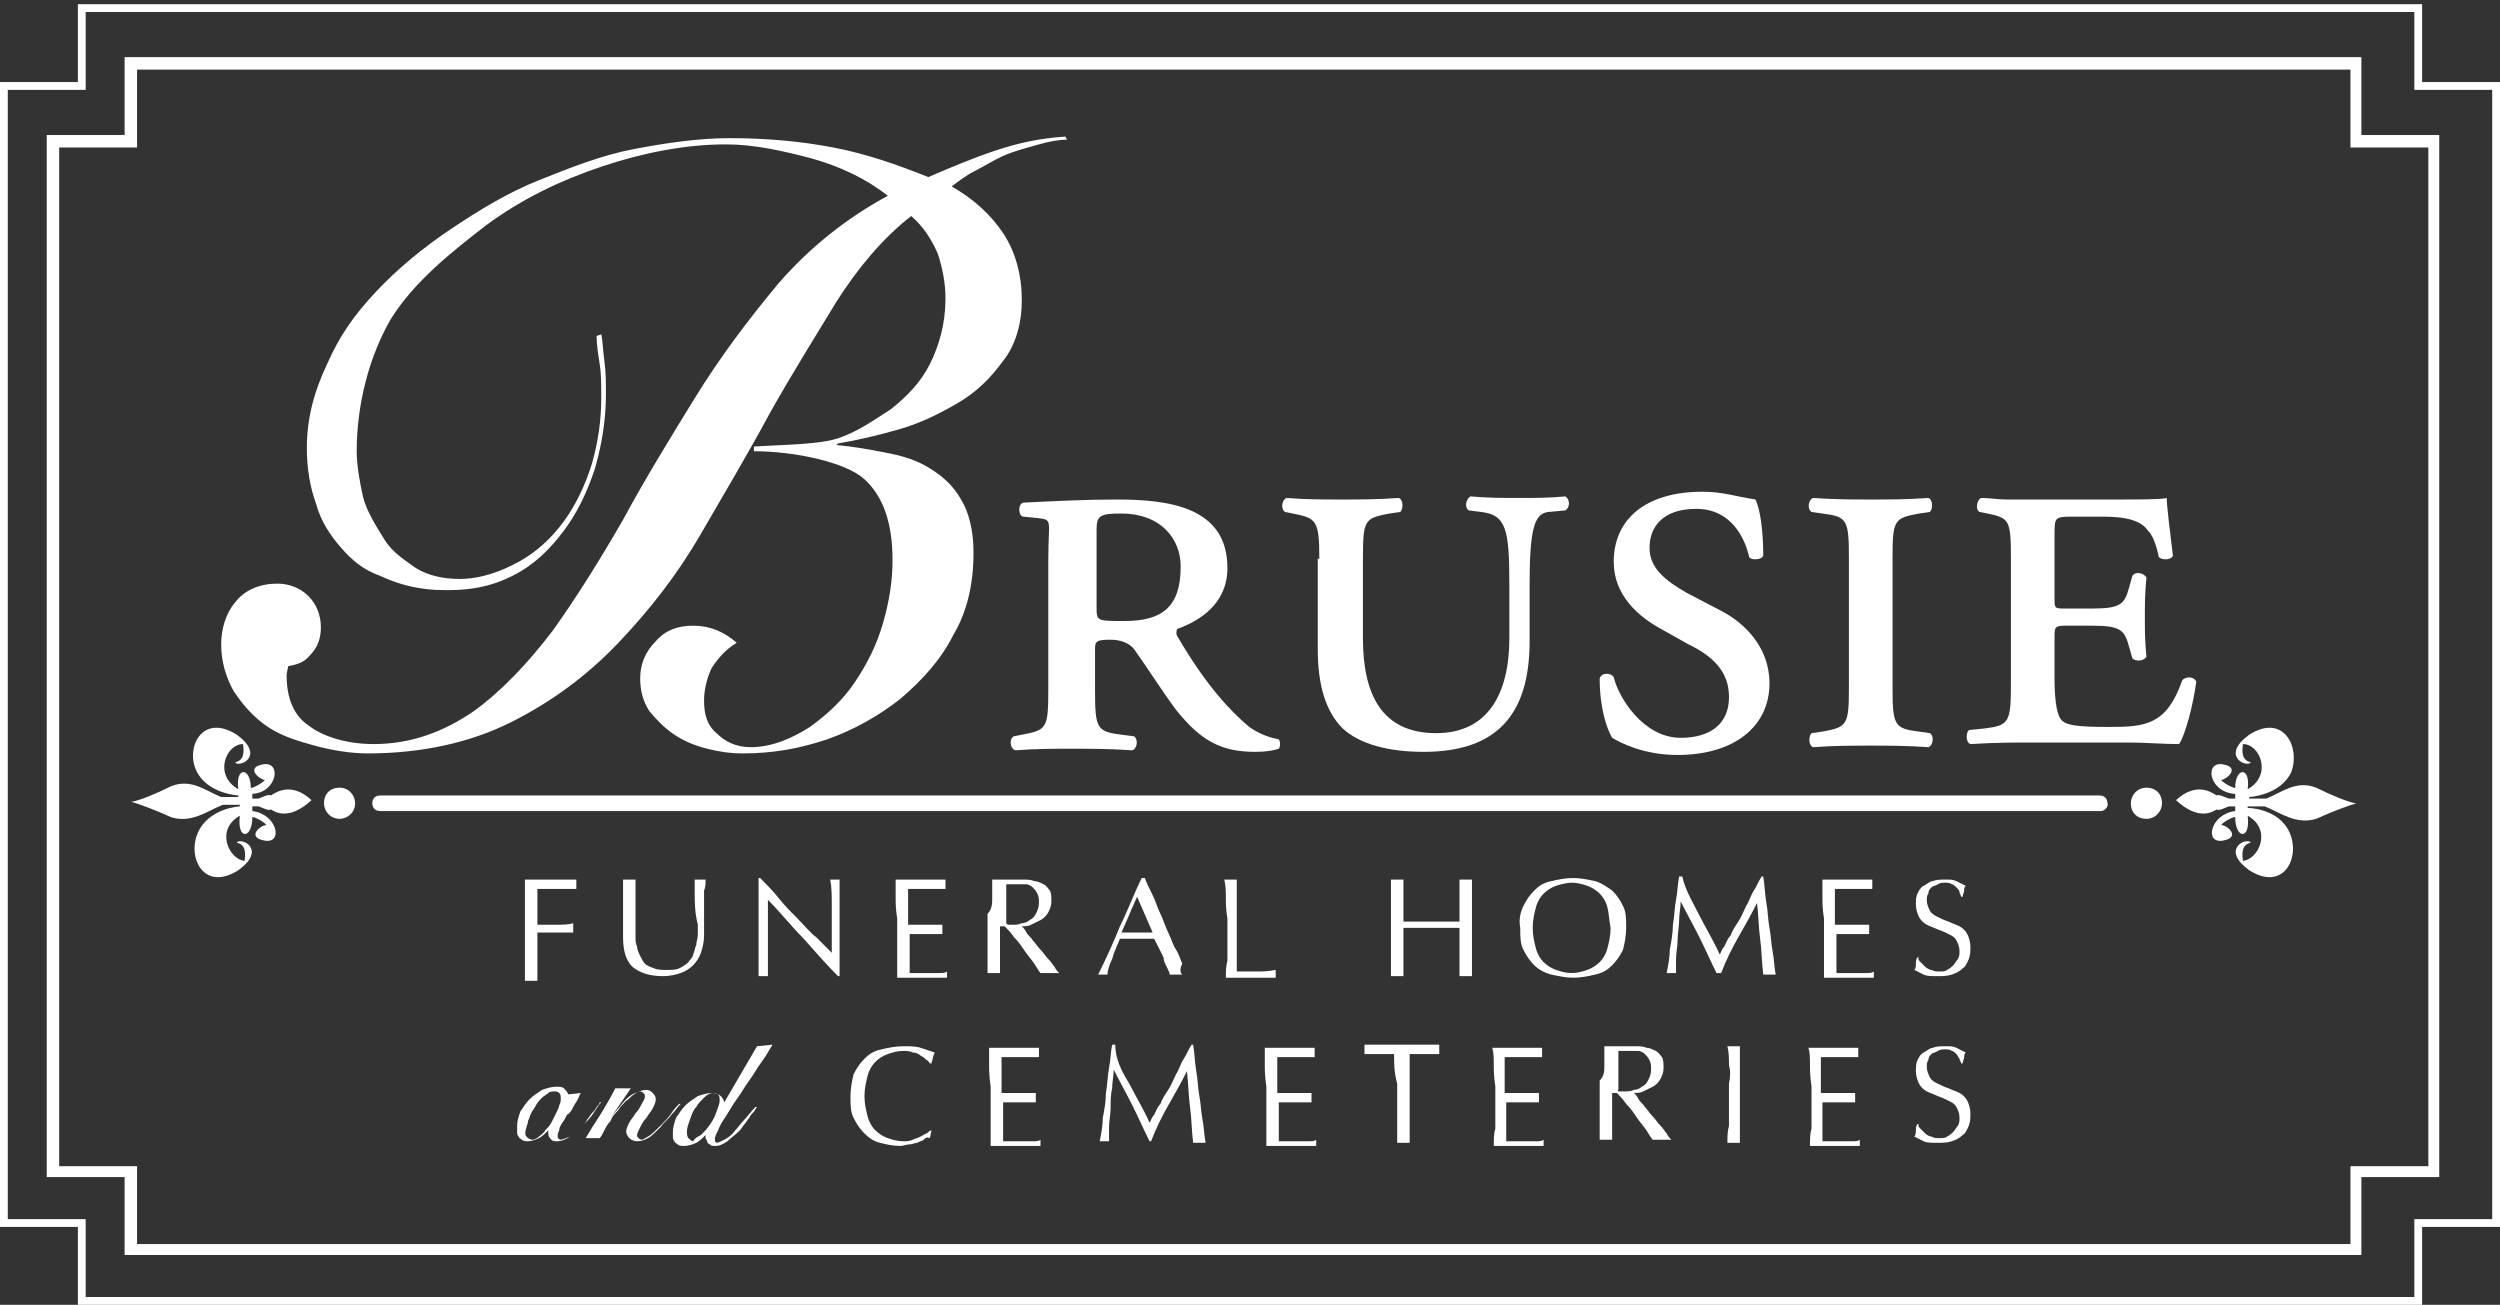
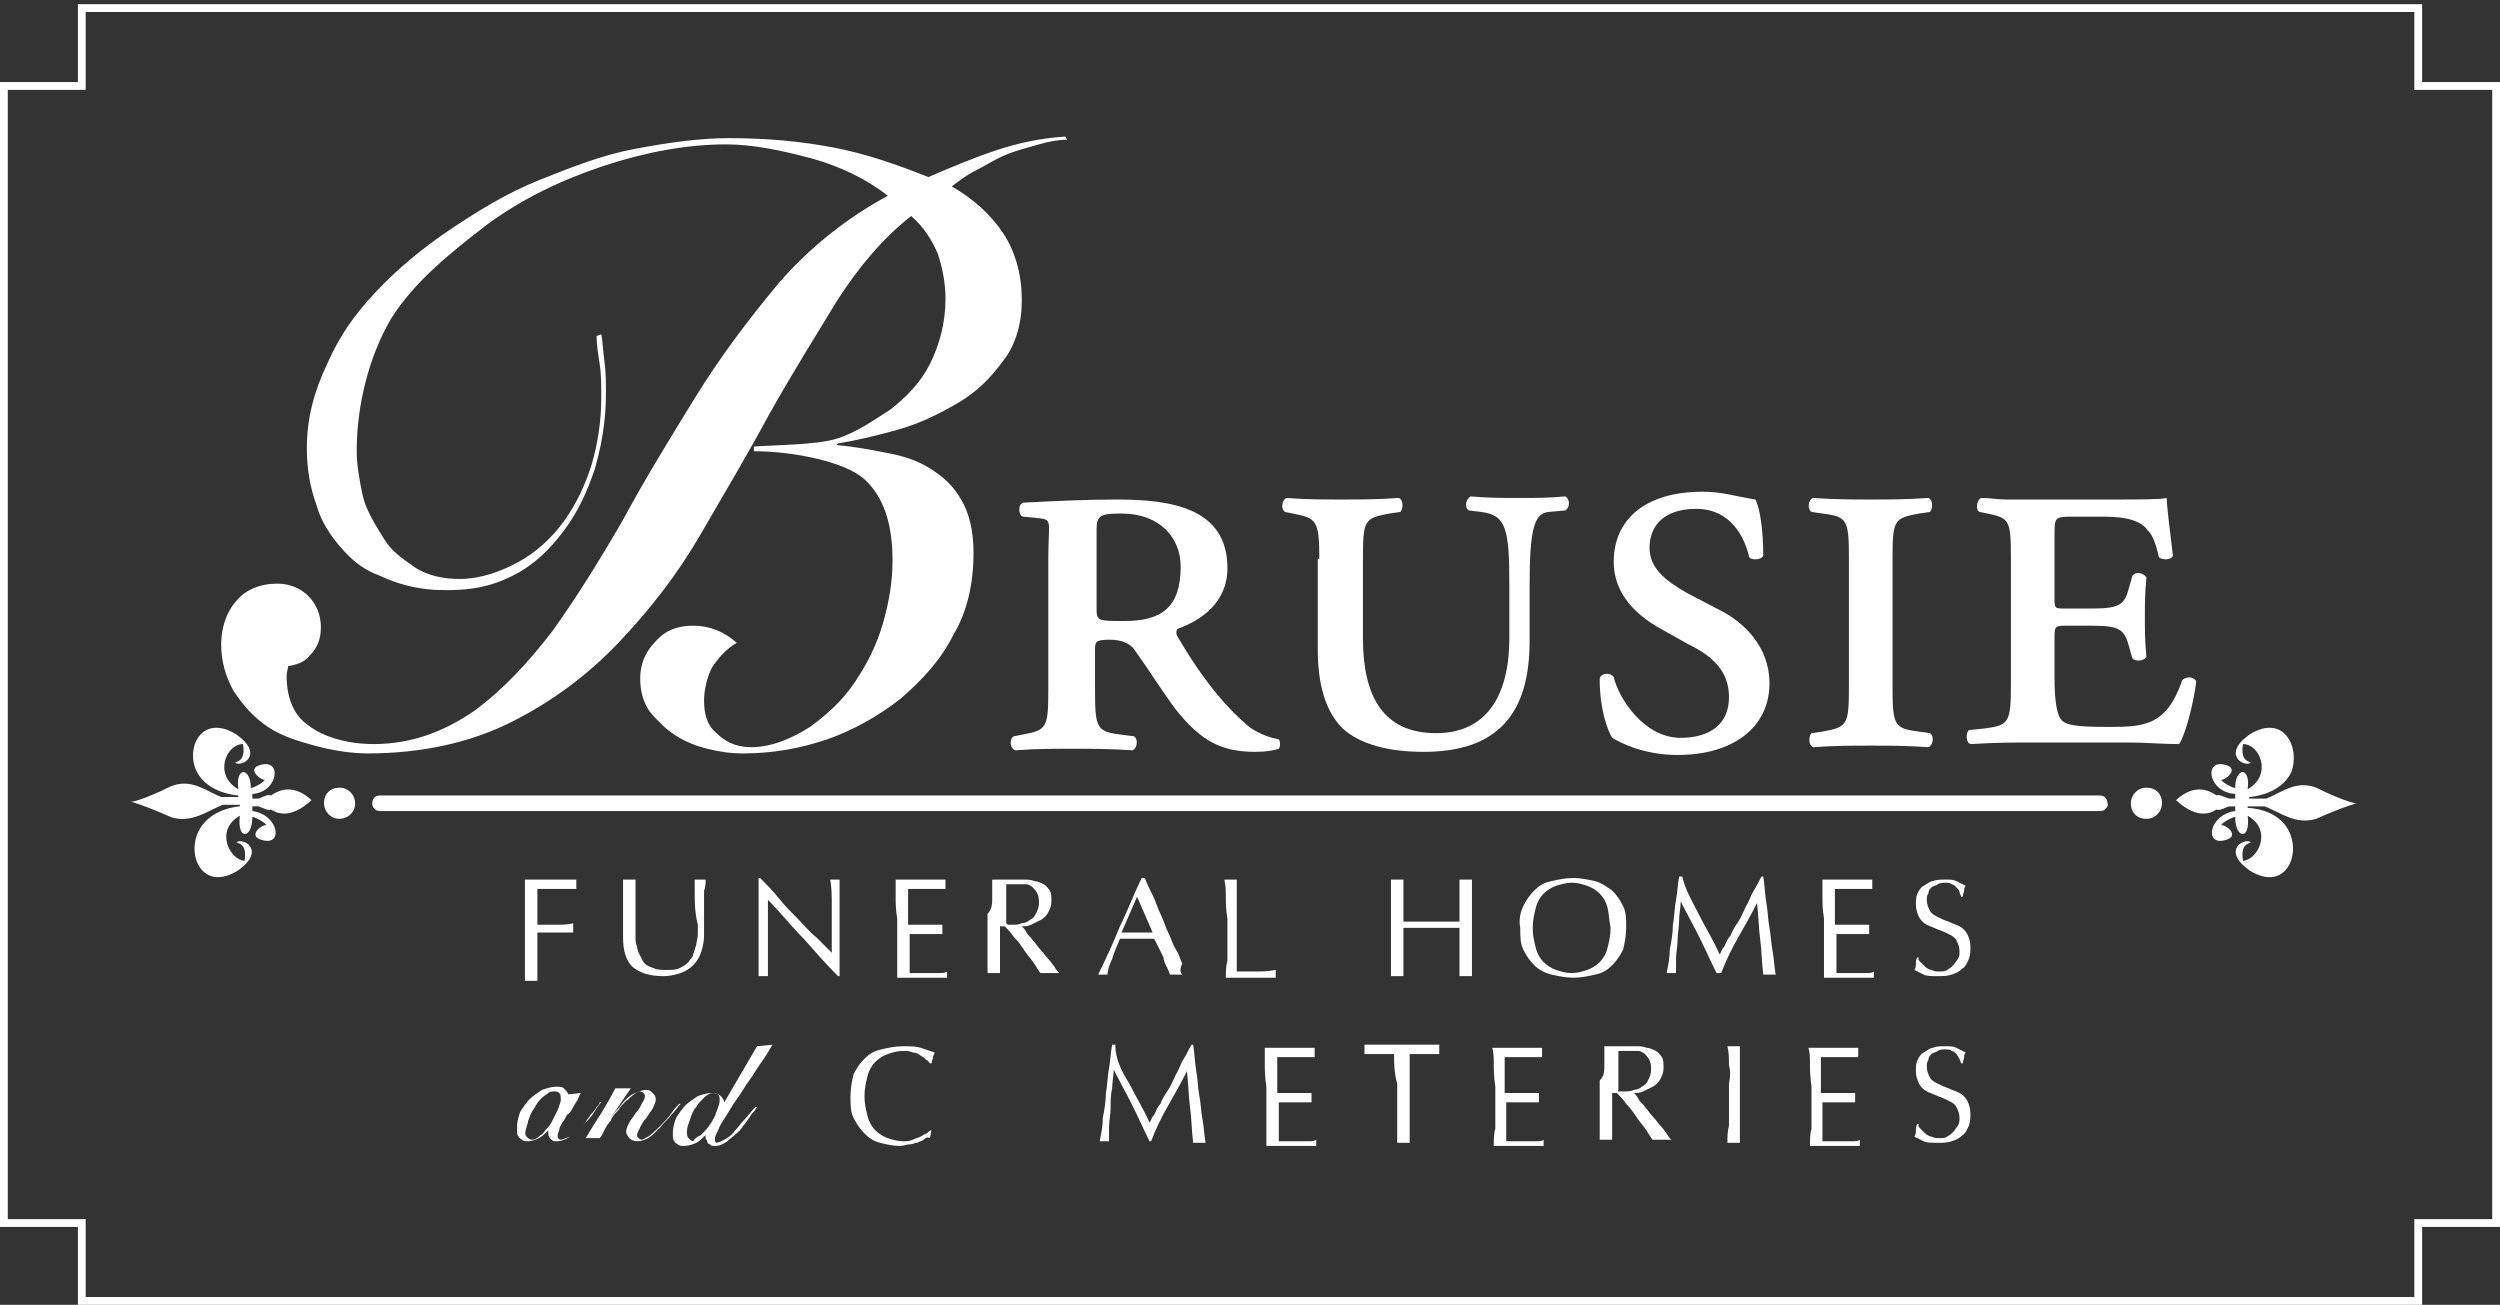
<svg xmlns="http://www.w3.org/2000/svg" width="228" height="119" viewBox="0 0 228 119" fill="none">
  <rect x="0" y="0" width="228" height="119" fill="#333333" stroke="none" />
-   <path d="M215.357 114.453H11.364V107.35H4.262V12.314H11.364V5.212H215.357V12.314H222.46V107.35H215.357V114.453ZM12.501 113.458H214.363V106.356H221.465V13.451H214.363V6.348H12.501V13.451H5.398V106.356H12.501V113.458Z" fill="white" />
  <path d="M220.897 118.999H7.103V111.896H0V7.485H7.103V0.382H220.897V7.485H228V111.896H220.897V118.999ZM7.813 118.288H220.187V111.186H227.29V8.195H220.187V1.092H7.813V8.195H0.71V111.186H7.813V118.288Z" fill="white" />
  <path d="M54.834 30.498C54.976 31.066 54.976 31.918 55.118 32.913C55.26 33.907 55.26 34.901 55.26 35.896C55.26 37.459 55.118 39.731 54.266 42.715C53.555 44.845 52.703 46.692 51.425 48.397C50.146 50.101 48.725 51.522 46.737 52.516C44.748 53.511 42.759 53.937 39.634 53.795C37.645 53.653 36.225 53.227 34.662 52.516C33.099 51.948 32.105 51.096 31.111 49.959C30.116 48.823 29.264 47.544 28.838 45.982C28.269 44.419 27.985 42.715 27.985 40.868C27.985 38.027 28.696 35.612 29.832 33.197C30.968 30.64 32.247 28.793 34.236 26.662C36.225 24.531 38.639 22.543 41.197 20.838C43.754 19.133 46.31 17.571 49.152 16.434C51.993 15.298 54.834 14.161 57.817 13.593C60.8 13.025 63.783 12.599 66.483 12.599C69.892 12.599 73.017 12.883 76 13.451C78.983 14.019 81.825 15.014 84.666 16.15C86.654 15.298 88.643 14.445 90.774 13.735C92.905 13.025 94.894 12.599 97.167 12.457L97.309 12.741C96.598 12.741 95.746 12.883 94.752 13.167C93.757 13.451 92.621 13.735 91.626 14.161C90.632 14.588 89.78 15.156 88.927 15.582C88.075 16.008 87.365 16.576 86.796 17.002C88.785 18.139 90.348 19.559 91.484 21.264C92.621 22.969 93.189 25.1 93.189 27.372C93.189 29.503 92.621 31.492 91.484 32.913C90.348 34.475 89.069 35.754 87.365 36.748C85.66 37.743 83.955 38.595 81.967 39.163C79.978 39.731 78.131 40.158 76.427 40.442L76.284 40.584C77.847 40.726 79.41 41.01 80.83 41.294C82.393 41.578 83.671 42.004 84.808 42.715C85.944 43.425 86.939 44.277 87.649 45.556C88.359 46.692 88.785 48.397 88.785 50.386C88.785 53.227 88.217 55.784 86.939 57.914C85.802 60.187 84.097 62.034 82.109 63.739C80.12 65.302 77.847 66.58 75.432 67.432C72.875 68.285 70.46 68.711 67.761 68.711C66.625 68.711 65.63 68.569 64.494 68.285C63.357 68.001 62.363 67.574 61.511 67.006C60.658 66.438 59.948 65.728 59.238 64.875C58.669 64.023 58.385 63.029 58.385 61.892C58.385 60.614 58.812 59.477 59.806 58.483C60.658 57.488 61.795 57.062 63.215 57.062C64.778 57.062 66.056 57.63 67.193 58.625C66.198 59.193 65.488 60.045 64.92 60.898C64.494 61.75 64.21 62.886 64.21 63.881C64.21 65.159 64.494 66.154 65.346 66.864C66.056 67.574 67.051 68.143 68.471 68.143C70.46 68.143 72.307 67.29 73.869 66.296C75.432 65.159 76.853 63.881 77.989 62.176C79.126 60.472 79.978 58.767 80.546 56.778C81.114 54.789 81.398 52.943 81.398 51.096C81.398 47.687 80.546 45.272 78.841 43.709C77.137 42.146 72.449 41.152 68.755 41.152V40.726C70.602 40.584 74.438 40.584 76.284 40.016C78.131 39.447 79.694 38.311 81.256 37.316C82.677 36.18 83.955 34.901 84.808 33.197C85.66 31.492 86.228 29.503 86.228 27.23C86.228 25.81 85.944 24.389 85.518 23.111C84.95 21.832 84.24 20.696 83.103 19.701C80.546 21.69 78.273 24.389 76.284 27.515C74.296 30.782 72.165 34.191 70.176 37.743C68.187 41.436 66.056 44.987 63.925 48.681C61.795 52.374 59.238 55.642 56.397 58.625C53.555 61.608 50.288 64.023 46.595 65.87C42.901 67.716 38.498 68.711 33.526 68.711C31.963 68.711 30.258 68.427 28.696 68.001C27.133 67.574 25.712 67.148 24.434 66.296C23.155 65.444 22.161 64.307 21.309 63.029C20.598 61.75 20.172 60.33 20.172 58.767C20.172 57.346 20.598 55.926 21.451 54.931C22.303 53.795 23.724 53.227 25.286 53.227C26.423 53.227 27.417 53.653 28.127 54.363C28.838 55.073 29.264 56.068 29.264 57.204C29.264 58.199 28.98 59.051 28.27 59.761C27.701 60.471 26.991 60.614 26.281 60.756C26.281 60.898 26.139 61.324 26.139 61.608C26.139 63.739 26.849 65.301 28.127 66.154C29.406 67.148 31.537 67.859 34.094 67.859C37.503 67.859 40.486 66.722 43.185 64.875C45.742 63.029 48.157 60.472 50.43 57.488C52.561 54.505 54.692 51.096 56.823 47.402C58.812 43.709 61.084 40.016 63.357 36.322C65.63 32.629 68.187 29.219 71.028 25.81C73.869 22.543 77.279 19.843 80.972 17.855C78.983 16.292 76.569 15.156 74.011 14.445C71.312 13.735 68.755 13.167 66.198 13.167C62.647 13.167 58.812 13.877 54.976 15.156C51.141 16.434 47.589 18.139 44.322 20.554C41.197 22.969 37.787 25.668 35.656 29.077C33.668 32.486 32.531 36.89 32.531 41.152C32.531 42.431 32.815 43.993 33.099 45.272C33.383 46.55 34.378 48.113 35.088 49.249C35.798 50.386 36.935 51.096 37.929 51.806C39.066 52.516 40.486 52.8 41.907 52.8C43.896 52.8 45.742 52.09 47.305 51.238C48.868 50.386 50.288 49.107 51.425 47.544C52.561 45.982 53.413 44.135 53.982 42.288C54.55 40.3 54.834 38.311 54.834 36.322C54.834 35.044 54.834 34.049 54.692 33.197C54.55 32.344 54.408 31.35 54.408 30.64L54.834 30.498Z" fill="white" />
  <path d="M95.605 50.975C95.605 47.565 96.031 47.403 94.752 47.26L93.332 47.118C92.906 47.118 92.763 45.982 93.332 45.84C96.173 45.698 99.014 45.556 101.855 45.556C106.685 45.556 111.941 46.266 111.941 51.806C111.941 55.074 109.384 56.636 107.395 57.346C107.253 57.489 107.253 57.915 107.395 58.057C109.952 62.46 112.225 64.875 113.93 66.296C114.924 67.006 115.919 67.29 116.629 67.432C116.771 67.575 116.771 68.143 116.629 68.285C116.203 68.427 115.492 68.569 114.498 68.569C111.373 68.569 109.526 67.574 107.253 64.733C105.975 63.029 104.554 60.756 103.418 59.193C102.991 58.625 102.139 58.341 101.287 58.341C100.008 58.341 99.866 58.483 99.866 59.193V62.887C99.866 66.438 100.008 66.722 102.281 67.006L103.418 67.148C103.844 67.432 103.702 68.285 103.276 68.427C101.145 68.285 99.44 68.285 97.735 68.285C96.031 68.285 94.468 68.285 92.621 68.427C92.053 68.285 92.053 67.29 92.479 67.148L93.19 67.006C95.463 66.58 95.605 66.438 95.605 62.887V51.664V50.975ZM100.008 55.358C100.008 56.636 100.008 56.636 102.565 56.636C105.975 56.636 107.679 55.358 107.679 51.664C107.679 49.107 105.833 46.834 102.281 46.834C100.434 46.834 100.008 46.976 100.008 48.255V55.358Z" fill="white" />
  <path d="M120.322 50.954C120.322 47.403 120.038 47.26 117.907 46.834L117.197 46.692C116.771 46.408 116.913 45.556 117.339 45.414C119.044 45.556 120.748 45.556 122.311 45.556C124.016 45.556 125.578 45.556 127.567 45.414C127.993 45.556 127.993 46.408 127.709 46.692L126.715 46.834C124.442 47.26 124.3 47.403 124.3 50.954V58.199C124.3 63.313 126.005 66.864 130.977 66.864C135.664 66.864 137.653 63.313 137.653 58.199V53.369C137.653 48.255 137.369 46.976 135.096 46.692L133.96 46.55C133.534 46.266 133.676 45.556 134.102 45.272C135.806 45.414 136.943 45.414 138.505 45.414C140.068 45.414 141.205 45.414 142.767 45.272C143.193 45.556 143.193 46.266 142.767 46.55L141.205 46.692C139.926 46.834 139.5 48.255 139.5 53.369V58.483C139.5 65.159 136.517 68.569 129.84 68.569C126.573 68.569 124.016 67.859 122.453 66.438C120.891 64.875 120.18 62.46 120.18 59.193V50.954H120.322Z" fill="white" />
  <path d="M151.717 57.489C149.302 56.21 147.171 54.221 147.171 51.238C147.171 47.403 150.012 44.846 155.268 44.846C157.115 44.846 158.251 45.272 160.098 45.556C160.524 46.408 160.808 48.397 160.808 50.67C160.666 51.096 159.672 51.096 159.53 50.812C159.104 48.965 157.825 46.408 154.7 46.408C151.575 46.408 150.438 48.113 150.438 49.959C150.438 51.806 151.859 52.943 153.848 54.079L157.115 55.784C158.962 56.778 161.376 58.909 161.376 62.318C161.376 66.296 158.109 68.853 152.995 68.853C149.87 68.853 147.739 67.716 147.029 67.29C146.603 66.58 145.892 64.733 145.892 61.892C146.034 61.324 146.887 61.324 147.171 61.75C147.597 63.597 149.87 67.29 153.279 67.29C155.978 67.29 157.683 66.012 157.683 63.597C157.683 61.892 156.973 60.188 153.99 58.767L151.717 57.489Z" fill="white" />
  <path d="M168.621 50.954C168.621 47.403 168.479 47.118 166.206 46.834L165.212 46.692C164.786 46.408 164.928 45.556 165.354 45.414C167.343 45.556 169.048 45.556 170.61 45.556C172.315 45.556 173.877 45.556 175.866 45.414C176.292 45.556 176.292 46.408 176.008 46.692L175.014 46.834C172.741 47.26 172.599 47.403 172.599 50.954V62.602C172.599 66.154 172.741 66.438 175.014 66.722L176.008 66.864C176.434 67.148 176.292 68.001 175.866 68.143C173.877 68.001 172.173 68.001 170.61 68.001C168.905 68.001 167.343 68.001 165.354 68.143C164.928 68.001 164.928 67.148 165.212 66.864L166.206 66.722C168.479 66.296 168.621 66.154 168.621 62.602V50.954Z" fill="white" />
  <path d="M183.395 50.954C183.395 47.403 183.253 47.26 181.264 46.834L180.554 46.692C180.128 46.55 180.27 45.556 180.696 45.414C181.406 45.414 182.259 45.556 182.969 45.556C183.821 45.556 184.674 45.556 185.384 45.556H192.771C195.044 45.556 197.175 45.556 197.601 45.414C197.601 45.982 197.885 48.397 198.169 50.67C198.027 51.096 197.175 51.096 196.891 50.812C196.606 49.533 196.322 48.823 195.896 48.397C195.044 47.118 192.771 47.118 191.492 47.118H189.219C187.373 47.118 187.373 47.118 187.373 48.823V54.505C187.373 55.5 187.373 55.5 188.367 55.5H190.782C193.481 55.5 193.765 55.074 194.191 53.511L194.476 52.517C194.76 52.09 195.47 52.232 195.754 52.658C195.612 54.221 195.612 55.074 195.612 56.21C195.612 57.489 195.612 58.483 195.754 59.903C195.47 60.33 194.76 60.33 194.476 60.045L194.191 59.051C193.765 57.489 193.481 57.062 190.782 57.062H188.367C187.373 57.062 187.373 57.204 187.373 58.199V61.892C187.373 63.455 187.515 65.017 187.941 65.586C188.367 66.154 189.362 66.296 192.345 66.296C195.612 66.296 197.601 66.154 199.021 62.034C199.448 61.608 200.158 61.75 200.3 62.176C200.016 64.307 199.305 67.006 198.737 67.859C197.175 67.859 195.612 67.716 194.191 67.716C192.771 67.716 191.35 67.716 189.93 67.716H185.384C183.679 67.716 182.117 67.716 179.702 67.859C179.276 67.716 179.276 66.864 179.56 66.58L180.98 66.438C183.253 66.154 183.395 65.87 183.395 62.318V50.954Z" fill="white" />
  <path d="M197.174 73.257C197.174 73.967 196.605 74.677 195.753 74.677C194.901 74.677 194.332 74.109 194.332 73.257C194.332 72.546 194.901 71.836 195.753 71.836C196.605 71.836 197.174 72.404 197.174 73.257Z" fill="white" />
  <path d="M205.129 67.006C202.572 68.853 204.703 69.989 205.271 69.563C205.271 69.421 204.277 69.563 204.561 67.858C206.124 67.858 207.26 70.7 204.987 71.978C205.271 69.847 203.851 69.989 203.851 71.836C203.851 71.978 202.714 71.41 202.572 71.126C202.998 71.126 204.419 69.989 202.714 69.705C201.01 69.421 201.436 72.262 203.851 72.404C203.851 72.546 203.851 72.688 203.851 72.83C203.709 72.83 203.425 72.83 203.283 72.83C202.856 72.688 202.288 72.404 202.146 72.546C201.72 72.262 200.299 71.268 198.453 72.972C200.441 74.819 201.72 74.109 202.146 73.825C202.43 73.967 202.856 73.683 203.283 73.541C203.425 73.541 203.709 73.541 203.851 73.541C203.851 73.683 203.851 73.825 203.851 73.967C201.578 74.251 201.01 76.95 202.714 76.666C204.419 76.382 203.14 75.245 202.572 75.245C202.714 74.961 203.851 74.393 203.851 74.535C203.851 76.524 205.271 76.666 204.987 74.393C207.26 75.671 205.982 78.371 204.561 78.513C204.277 76.808 205.271 76.95 205.271 76.808C204.703 76.382 202.572 77.518 205.129 79.365C208.254 81.354 209.817 78.228 208.823 75.956C207.828 73.683 204.987 73.683 204.987 73.683V73.541C205.555 73.541 205.982 73.541 206.55 73.541C207.97 74.109 209.391 75.245 211.238 74.677C212.8 73.967 214.363 73.399 214.931 73.257H215.073C214.931 73.257 214.931 73.257 214.789 73.257C214.079 73.115 212.658 72.546 211.238 71.836C209.391 71.126 208.112 72.262 206.692 72.83C206.124 72.83 205.555 72.83 205.129 72.83C205.129 72.688 205.129 72.688 205.129 72.688C205.129 72.688 207.97 72.546 208.965 70.415C209.817 68.142 208.254 65.017 205.129 67.006Z" fill="white" />
  <path d="M191.634 73.967H34.662C34.236 73.967 33.952 73.683 33.952 73.257C33.952 72.831 34.236 72.546 34.662 72.546H191.492C191.918 72.546 192.202 72.831 192.202 73.257C192.344 73.541 191.918 73.967 191.634 73.967Z" fill="white" />
  <path d="M29.547 73.257C29.547 73.967 30.116 74.677 30.968 74.677C31.678 74.677 32.389 74.109 32.389 73.257C32.389 72.546 31.82 71.836 30.968 71.836C30.116 71.836 29.547 72.404 29.547 73.257Z" fill="white" />
  <path d="M21.592 67.006C24.149 68.853 22.018 69.989 21.45 69.563C21.45 69.421 22.445 69.563 22.16 67.858C20.598 67.858 19.461 70.699 21.734 71.978C21.45 69.847 22.871 69.989 22.871 71.836C22.871 71.978 24.007 71.41 24.149 71.126C23.723 71.126 22.302 69.989 24.007 69.705C25.712 69.421 25.286 72.262 23.013 72.404C23.013 72.546 23.013 72.688 23.013 72.83C23.155 72.83 23.439 72.83 23.581 72.83C24.007 72.688 24.433 72.404 24.718 72.546C25.144 72.262 26.564 71.268 28.411 72.972C26.422 74.819 25.144 74.109 24.718 73.825C24.433 73.967 24.007 73.683 23.581 73.54C23.439 73.54 23.155 73.54 23.013 73.54C23.013 73.683 23.013 73.825 23.013 73.967C25.286 74.251 25.854 76.95 24.149 76.666C22.445 76.382 23.723 75.245 24.291 75.245C24.149 74.961 23.013 74.393 23.013 74.535C23.013 76.524 21.592 76.666 21.876 74.393C19.604 75.671 20.882 78.37 22.302 78.513C22.587 76.808 21.592 76.95 21.592 76.808C22.16 76.382 24.291 77.518 21.734 79.365C18.609 81.354 17.046 78.228 18.041 75.956C19.035 73.683 21.876 73.54 21.876 73.54V73.398C21.308 73.398 20.882 73.398 20.314 73.398C18.893 73.967 17.473 75.103 15.626 74.535C14.063 73.825 12.501 73.256 11.932 73.114H11.79C11.932 73.114 11.932 73.114 12.075 73.114C12.785 72.972 14.205 72.404 15.626 71.694C17.473 70.984 18.751 72.12 20.172 72.688C20.74 72.688 21.308 72.688 21.734 72.688C21.734 72.546 21.734 72.546 21.734 72.546C21.734 72.546 18.893 72.404 17.899 70.273C16.904 68.142 18.467 65.017 21.592 67.006Z" fill="white" />
  <path d="M47.873 81.922C47.873 81.354 47.873 80.786 47.873 80.217C48.299 80.217 48.583 80.217 49.01 80.217C49.436 80.217 49.72 80.217 50.146 80.217C50.572 80.217 50.856 80.217 51.282 80.217C51.709 80.217 52.135 80.217 52.561 80.217C52.561 80.359 52.561 80.501 52.561 80.644C52.561 80.786 52.561 80.928 52.561 81.07C52.277 81.07 51.993 81.07 51.709 81.07C51.425 81.07 50.998 81.07 50.714 81.07C50.43 81.07 50.004 81.07 49.72 81.07C49.436 81.07 49.152 81.07 49.01 81.07C49.01 81.354 49.01 81.638 49.01 81.922C49.01 82.206 49.01 82.49 49.01 82.774C49.01 83.058 49.01 83.343 49.01 83.627C49.01 83.911 49.01 84.195 49.01 84.337C49.578 84.337 50.146 84.337 50.714 84.337C51.282 84.337 51.851 84.337 52.277 84.195C52.277 84.337 52.277 84.479 52.277 84.621C52.277 84.763 52.277 84.905 52.277 85.047C52.135 85.047 51.851 85.047 51.567 85.047C51.282 85.047 50.998 85.047 50.714 85.047C50.43 85.047 50.146 85.047 49.862 85.047C49.578 85.047 49.294 85.047 49.01 85.047V86.184C49.01 86.752 49.01 87.32 49.01 87.888C49.01 88.457 49.01 89.025 49.01 89.451C48.867 89.451 48.583 89.451 48.441 89.451C48.157 89.451 48.015 89.451 47.873 89.451C47.873 88.883 47.873 88.457 47.873 87.888C47.873 87.32 47.873 86.752 47.873 86.184V84.053C47.873 82.916 47.873 82.348 47.873 81.922Z" fill="white" />
  <path d="M63.357 81.496C63.357 80.786 63.357 80.359 63.357 80.217C63.499 80.217 63.499 80.217 63.641 80.217C63.783 80.217 63.783 80.217 63.925 80.217C64.067 80.217 64.21 80.217 64.352 80.217C64.352 80.501 64.352 80.928 64.21 81.212C64.21 81.638 64.21 82.064 64.21 82.49C64.21 82.916 64.21 83.485 64.21 83.911C64.21 84.337 64.21 84.905 64.21 85.331C64.21 85.9 64.067 86.468 63.925 86.894C63.783 87.32 63.499 87.746 63.215 88.031C62.931 88.315 62.505 88.599 62.079 88.741C61.653 88.883 61.084 89.025 60.516 89.025C59.238 89.025 58.385 88.741 57.675 88.172C57.107 87.604 56.823 86.752 56.823 85.473C56.823 85.047 56.823 84.763 56.823 84.479C56.823 84.195 56.823 83.911 56.823 83.485C56.823 82.774 56.823 82.206 56.823 81.638C56.823 81.07 56.823 80.644 56.823 80.217C56.965 80.217 57.107 80.217 57.107 80.217C57.249 80.217 57.391 80.217 57.391 80.217C57.533 80.217 57.533 80.217 57.675 80.217C57.817 80.217 57.817 80.217 57.959 80.217C57.959 80.359 57.959 80.644 57.959 80.928C57.959 81.212 57.959 81.638 57.959 81.922C57.959 82.348 57.959 82.774 57.959 83.201C57.959 83.627 57.959 84.053 57.959 84.621C57.959 84.905 57.959 85.189 57.959 85.473C57.959 85.757 57.959 86.042 58.101 86.326C58.101 86.61 58.243 86.894 58.385 87.178C58.527 87.462 58.669 87.746 58.812 87.888C58.954 88.03 59.238 88.172 59.664 88.314C59.948 88.457 60.374 88.457 60.8 88.457C61.227 88.457 61.653 88.457 61.937 88.314C62.221 88.172 62.505 88.03 62.789 87.746C62.931 87.462 63.215 87.32 63.215 87.036C63.357 86.752 63.357 86.468 63.499 86.184C63.499 85.9 63.641 85.615 63.641 85.189C63.641 84.905 63.641 84.621 63.641 84.337C63.357 83.201 63.357 82.206 63.357 81.496Z" fill="white" />
  <path d="M73.301 85.615C72.165 84.479 71.17 83.201 70.034 82.064C70.034 82.348 70.034 82.632 70.034 83.058C70.034 83.485 70.034 84.053 70.034 84.621C70.034 84.763 70.034 85.047 70.034 85.331C70.034 85.615 70.034 85.9 70.034 86.184C70.034 86.468 70.034 86.752 70.034 87.036C70.034 87.32 70.034 87.604 70.034 87.888C70.034 88.172 70.034 88.315 70.034 88.599C70.034 88.741 70.034 88.883 70.034 89.025C69.892 89.025 69.75 89.025 69.608 89.025C69.466 89.025 69.324 89.025 69.182 89.025C69.182 88.883 69.182 88.741 69.182 88.599C69.182 88.315 69.182 88.03 69.182 87.746C69.182 87.462 69.182 87.036 69.182 86.752C69.182 86.326 69.182 86.042 69.182 85.615C69.182 85.189 69.182 84.905 69.182 84.479C69.182 84.195 69.182 83.769 69.182 83.485C69.182 82.632 69.182 81.922 69.182 81.354C69.182 80.786 69.182 80.359 69.182 80.075H69.324C69.892 80.644 70.46 81.212 71.028 81.922C71.597 82.632 72.165 83.201 72.733 83.769C73.301 84.337 73.87 85.047 74.438 85.473C75.006 86.042 75.432 86.468 75.858 86.894V85.189C75.858 84.337 75.858 83.485 75.858 82.632C75.858 81.78 75.858 80.928 75.716 80.217C75.858 80.217 76 80.217 76.142 80.217C76.284 80.217 76.427 80.217 76.569 80.217C76.569 80.359 76.569 80.644 76.569 81.07C76.569 81.496 76.569 81.78 76.569 82.206C76.569 82.632 76.569 83.058 76.569 83.485C76.569 83.911 76.569 84.195 76.569 84.479C76.569 84.621 76.569 84.905 76.569 85.189C76.569 85.473 76.569 85.757 76.569 86.042C76.569 86.326 76.569 86.61 76.569 87.036C76.569 87.32 76.569 87.604 76.569 87.888C76.569 88.172 76.569 88.457 76.569 88.599C76.569 88.741 76.569 88.883 76.569 89.025H76.427C75.432 88.03 74.296 86.752 73.301 85.615Z" fill="white" />
  <path d="M81.683 81.78C81.683 81.212 81.683 80.644 81.683 80.217C82.109 80.217 82.393 80.217 82.819 80.217C83.245 80.217 83.529 80.217 83.955 80.217C84.382 80.217 84.666 80.217 85.092 80.217C85.518 80.217 85.802 80.217 86.228 80.217C86.228 80.359 86.228 80.501 86.228 80.644C86.228 80.786 86.228 80.928 86.228 81.07C85.944 81.07 85.66 81.07 85.518 81.07C85.234 81.07 85.092 81.07 84.808 81.07C84.524 81.07 84.24 81.07 83.955 81.07C83.671 81.07 83.245 81.07 82.819 81.07C82.819 81.354 82.819 81.638 82.819 81.78C82.819 82.064 82.819 82.348 82.819 82.632C82.819 82.916 82.819 83.343 82.819 83.627C82.819 83.911 82.819 84.195 82.819 84.337C83.245 84.337 83.529 84.337 83.813 84.337C84.097 84.337 84.382 84.337 84.666 84.337C84.95 84.337 85.092 84.337 85.376 84.337C85.518 84.337 85.802 84.337 85.944 84.337C85.944 84.479 85.944 84.621 85.944 84.763C85.944 84.905 85.944 85.047 85.944 85.189C85.66 85.189 85.518 85.189 85.234 85.189C84.95 85.189 84.666 85.189 84.382 85.189C84.097 85.189 83.813 85.189 83.529 85.189C83.245 85.189 83.103 85.189 82.961 85.189C82.961 85.331 82.961 85.331 82.961 85.473C82.961 85.615 82.961 85.615 82.961 85.758V86.894C82.961 87.32 82.961 87.746 82.961 88.031C82.961 88.315 82.961 88.599 82.961 88.741C83.245 88.741 83.529 88.741 83.813 88.741C84.097 88.741 84.382 88.741 84.808 88.741C85.092 88.741 85.376 88.741 85.66 88.741C85.944 88.741 86.228 88.741 86.37 88.599V88.741C86.37 88.883 86.37 88.883 86.37 88.883C86.37 89.025 86.37 89.167 86.37 89.167C85.944 89.167 85.66 89.167 85.234 89.167C84.808 89.167 84.524 89.167 84.097 89.167C83.671 89.167 83.387 89.167 82.961 89.167C82.535 89.167 82.251 89.167 81.825 89.167C81.825 88.599 81.825 88.03 81.825 87.604C81.825 87.036 81.825 86.468 81.825 85.9V83.769C81.683 82.916 81.683 82.348 81.683 81.78Z" fill="white" />
  <path d="M90.49 81.922C90.49 81.354 90.49 80.786 90.49 80.217C90.774 80.217 90.916 80.217 91.2 80.217C91.484 80.217 91.626 80.217 91.911 80.217C92.195 80.217 92.337 80.217 92.621 80.217C92.905 80.217 93.047 80.217 93.331 80.217C93.615 80.217 94.041 80.217 94.326 80.359C94.61 80.359 94.894 80.501 95.178 80.644C95.462 80.786 95.604 81.07 95.746 81.212C95.888 81.496 95.888 81.78 95.888 82.206C95.888 82.632 95.746 82.916 95.604 83.201C95.462 83.485 95.178 83.769 94.894 83.911C94.61 84.053 94.326 84.195 94.041 84.337C93.757 84.479 93.473 84.479 93.189 84.479C93.331 84.621 93.473 84.763 93.615 85.047C93.757 85.331 94.041 85.473 94.183 85.758C94.468 86.042 94.61 86.326 94.894 86.61C95.178 86.894 95.32 87.178 95.604 87.462C95.888 87.746 96.03 88.03 96.172 88.172C96.314 88.457 96.456 88.599 96.598 88.741C96.456 88.741 96.314 88.741 96.172 88.741C96.03 88.741 95.888 88.741 95.746 88.741C95.604 88.741 95.462 88.741 95.32 88.741C95.178 88.741 95.036 88.741 94.894 88.741C94.752 88.599 94.61 88.315 94.326 87.888C94.041 87.462 93.757 87.178 93.473 86.752C93.189 86.326 92.905 85.9 92.479 85.473C92.195 85.047 91.91 84.763 91.626 84.479H91.2V85.473C91.2 86.042 91.2 86.61 91.2 87.178C91.2 87.746 91.2 88.315 91.2 88.741C91.058 88.741 90.774 88.741 90.632 88.741C90.348 88.741 90.206 88.741 90.064 88.741C90.064 88.172 90.064 87.746 90.064 87.178C90.064 86.61 90.064 86.042 90.064 85.473V83.343C90.49 82.916 90.49 82.348 90.49 81.922ZM91.911 84.337C92.053 84.337 92.195 84.337 92.337 84.337C92.621 84.337 92.905 84.337 93.189 84.195C93.473 84.195 93.757 84.053 93.899 83.911C94.183 83.769 94.326 83.627 94.468 83.343C94.61 83.058 94.752 82.774 94.752 82.348C94.752 82.064 94.752 81.78 94.61 81.496C94.468 81.212 94.326 81.07 94.183 80.928C94.041 80.786 93.757 80.644 93.615 80.644C93.331 80.644 93.189 80.644 92.905 80.644C92.621 80.644 92.337 80.644 92.195 80.644C92.053 80.644 91.769 80.644 91.769 80.644C91.769 81.07 91.769 81.638 91.769 82.064C91.769 82.49 91.769 82.916 91.769 83.485V84.195C91.769 84.195 91.769 84.195 91.911 84.337Z" fill="white" />
-   <path d="M107.821 88.883C107.679 88.883 107.537 88.883 107.537 88.883C107.395 88.883 107.253 88.883 107.253 88.883C107.111 88.883 106.969 88.883 106.969 88.883C106.826 88.883 106.684 88.883 106.684 88.883C106.684 88.741 106.542 88.457 106.4 88.172C106.258 87.888 106.116 87.604 106.116 87.32C105.974 87.036 105.832 86.752 105.69 86.468C105.548 86.184 105.406 85.9 105.264 85.615C104.98 85.615 104.696 85.615 104.411 85.615C104.127 85.615 103.843 85.615 103.559 85.615C103.275 85.615 102.991 85.615 102.849 85.615C102.565 85.615 102.281 85.615 102.139 85.615C101.854 86.326 101.57 86.894 101.428 87.462C101.144 88.03 101.002 88.599 101.002 88.883C100.86 88.883 100.718 88.883 100.576 88.883C100.434 88.883 100.292 88.883 100.15 88.883C100.86 87.462 101.57 85.9 102.139 84.479C102.849 83.058 103.417 81.496 104.127 80.075H104.411C104.554 80.501 104.838 81.07 105.122 81.638C105.406 82.206 105.548 82.774 105.832 83.343C106.116 83.911 106.258 84.479 106.542 85.047C106.826 85.615 106.968 86.184 107.253 86.61C107.537 87.036 107.679 87.604 107.821 87.888C107.537 88.457 107.679 88.741 107.821 88.883ZM102.281 85.047C102.565 85.047 102.707 85.047 102.991 85.047C103.275 85.047 103.417 85.047 103.701 85.047C103.985 85.047 104.127 85.047 104.411 85.047C104.696 85.047 104.838 85.047 105.122 85.047L103.701 81.78L102.281 85.047Z" fill="white" />
+   <path d="M107.821 88.883C107.679 88.883 107.537 88.883 107.537 88.883C107.395 88.883 107.253 88.883 107.253 88.883C107.111 88.883 106.969 88.883 106.969 88.883C106.826 88.883 106.684 88.883 106.684 88.883C106.684 88.741 106.542 88.457 106.4 88.172C106.258 87.888 106.116 87.604 106.116 87.32C105.974 87.036 105.832 86.752 105.69 86.468C105.548 86.184 105.406 85.9 105.264 85.615C104.98 85.615 104.696 85.615 104.411 85.615C103.275 85.615 102.991 85.615 102.849 85.615C102.565 85.615 102.281 85.615 102.139 85.615C101.854 86.326 101.57 86.894 101.428 87.462C101.144 88.03 101.002 88.599 101.002 88.883C100.86 88.883 100.718 88.883 100.576 88.883C100.434 88.883 100.292 88.883 100.15 88.883C100.86 87.462 101.57 85.9 102.139 84.479C102.849 83.058 103.417 81.496 104.127 80.075H104.411C104.554 80.501 104.838 81.07 105.122 81.638C105.406 82.206 105.548 82.774 105.832 83.343C106.116 83.911 106.258 84.479 106.542 85.047C106.826 85.615 106.968 86.184 107.253 86.61C107.537 87.036 107.679 87.604 107.821 87.888C107.537 88.457 107.679 88.741 107.821 88.883ZM102.281 85.047C102.565 85.047 102.707 85.047 102.991 85.047C103.275 85.047 103.417 85.047 103.701 85.047C103.985 85.047 104.127 85.047 104.411 85.047C104.696 85.047 104.838 85.047 105.122 85.047L103.701 81.78L102.281 85.047Z" fill="white" />
  <path d="M111.798 81.922C111.798 81.354 111.798 80.786 111.656 80.217C111.798 80.217 111.94 80.217 111.94 80.217C112.083 80.217 112.083 80.217 112.225 80.217C112.367 80.217 112.367 80.217 112.509 80.217C112.651 80.217 112.651 80.217 112.793 80.217C112.793 80.786 112.793 81.354 112.793 81.922C112.793 82.49 112.793 83.058 112.793 83.627C112.793 84.763 112.793 85.615 112.793 86.468C112.793 87.32 112.793 87.888 112.793 88.599C113.361 88.599 113.929 88.599 114.497 88.599C115.066 88.599 115.634 88.599 116.344 88.457C116.344 88.599 116.344 88.741 116.344 88.883C116.344 89.025 116.344 89.025 116.344 89.167C115.918 89.167 115.634 89.167 115.208 89.167C114.782 89.167 114.497 89.167 114.071 89.167C113.645 89.167 113.219 89.167 112.935 89.167C112.509 89.167 112.225 89.167 111.798 89.167C111.798 88.599 111.798 88.172 111.94 87.604C111.94 87.036 111.94 86.468 111.94 85.9V83.769C111.798 82.916 111.798 82.348 111.798 81.922Z" fill="white" />
  <path d="M133.107 81.922C133.107 81.354 133.107 80.786 133.107 80.217C133.249 80.217 133.391 80.217 133.391 80.217C133.533 80.217 133.533 80.217 133.675 80.217C133.817 80.217 133.817 80.217 133.959 80.217C134.101 80.217 134.101 80.217 134.243 80.217C134.243 80.786 134.243 81.354 134.243 81.922C134.243 82.49 134.243 83.058 134.243 83.627V85.758C134.243 86.326 134.243 86.894 134.243 87.462C134.243 88.03 134.243 88.599 134.243 89.025C134.101 89.025 133.817 89.025 133.675 89.025C133.391 89.025 133.249 89.025 133.107 89.025C133.107 88.457 133.107 88.03 133.107 87.462C133.107 86.894 133.107 86.326 133.107 85.758V84.621C132.681 84.621 132.254 84.621 131.828 84.621C131.402 84.621 130.976 84.621 130.55 84.621C130.124 84.621 129.697 84.621 129.271 84.621C128.845 84.621 128.419 84.621 127.993 84.621V85.758C127.993 86.326 127.993 86.894 127.993 87.462C127.993 88.03 127.993 88.599 127.993 89.025C127.851 89.025 127.567 89.025 127.425 89.025C127.14 89.025 126.998 89.025 126.856 89.025C126.856 88.457 126.856 88.03 126.856 87.462C126.856 86.894 126.856 86.326 126.856 85.758V83.627C126.856 83.058 126.856 82.49 126.856 81.922C126.856 81.354 126.856 80.786 126.856 80.217C126.998 80.217 127.14 80.217 127.14 80.217C127.283 80.217 127.283 80.217 127.425 80.217C127.567 80.217 127.567 80.217 127.709 80.217C127.851 80.217 127.851 80.217 127.993 80.217C127.993 80.786 127.993 81.354 127.993 81.922C127.993 82.49 127.993 83.058 127.993 83.627V84.053C128.419 84.053 128.845 84.053 129.271 84.053C129.697 84.053 130.124 84.053 130.55 84.053C130.976 84.053 131.402 84.053 131.828 84.053C132.254 84.053 132.681 84.053 133.107 84.053V83.627C133.107 82.916 133.107 82.348 133.107 81.922Z" fill="white" />
  <path d="M138.931 82.632C139.215 82.064 139.499 81.638 139.926 81.212C140.352 80.786 140.778 80.501 141.488 80.359C142.056 80.217 142.767 80.075 143.477 80.075C144.187 80.075 144.755 80.217 145.466 80.359C146.034 80.501 146.602 80.928 147.028 81.212C147.454 81.638 147.739 82.064 148.023 82.632C148.307 83.201 148.307 83.769 148.307 84.621C148.307 85.331 148.165 86.042 148.023 86.61C147.739 87.178 147.454 87.604 147.028 88.031C146.602 88.457 146.176 88.741 145.466 88.883C144.898 89.025 144.187 89.167 143.477 89.167C142.767 89.167 142.198 89.025 141.488 88.883C140.92 88.741 140.352 88.457 139.926 88.031C139.499 87.604 139.215 87.178 138.931 86.61C138.647 86.042 138.647 85.473 138.647 84.621C138.505 83.911 138.647 83.201 138.931 82.632ZM146.602 82.774C146.46 82.206 146.176 81.78 145.892 81.496C145.608 81.212 145.182 80.928 144.755 80.786C144.329 80.644 143.903 80.501 143.335 80.501C142.909 80.501 142.341 80.644 141.914 80.786C141.488 80.928 141.062 81.212 140.778 81.496C140.494 81.78 140.21 82.206 140.068 82.774C139.926 83.343 139.783 83.911 139.783 84.621C139.783 85.331 139.926 85.9 140.068 86.468C140.21 87.036 140.494 87.462 140.778 87.746C141.062 88.03 141.488 88.315 141.914 88.457C142.341 88.599 142.767 88.741 143.335 88.741C143.903 88.741 144.329 88.599 144.755 88.457C145.182 88.315 145.608 88.03 145.892 87.746C146.176 87.462 146.46 87.036 146.602 86.468C146.744 85.9 146.886 85.331 146.886 84.621C146.744 83.911 146.744 83.343 146.602 82.774Z" fill="white" />
  <path d="M154.983 83.485C155.552 84.621 156.262 85.757 156.83 87.036C156.972 86.894 156.972 86.61 157.256 86.326C157.398 86.042 157.54 85.615 157.825 85.331C157.967 84.905 158.251 84.479 158.535 84.053C158.819 83.627 158.961 83.201 159.245 82.632C159.529 82.206 159.671 81.638 159.955 81.212C160.24 80.786 160.382 80.359 160.666 79.933H160.808C160.95 80.786 160.95 81.496 161.092 82.348C161.234 83.058 161.234 83.911 161.376 84.621C161.518 85.331 161.518 86.042 161.66 86.752C161.802 87.462 161.802 88.172 161.944 88.883C161.802 88.883 161.802 88.883 161.66 88.883C161.518 88.883 161.518 88.883 161.376 88.883C161.234 88.883 161.234 88.883 161.092 88.883C160.95 88.883 160.95 88.883 160.808 88.883C160.666 87.746 160.666 86.61 160.524 85.615C160.382 84.621 160.382 83.485 160.24 82.348C159.671 83.485 159.103 84.479 158.535 85.473C157.967 86.468 157.398 87.604 156.972 88.741H156.546C155.978 87.604 155.552 86.61 154.983 85.473C154.415 84.337 153.847 83.343 153.279 82.206C153.279 82.774 153.137 83.343 153.137 83.911C153.137 84.479 152.995 85.189 152.995 85.758C152.995 86.326 152.853 86.894 152.853 87.462C152.853 88.03 152.853 88.457 152.853 88.741C152.711 88.741 152.569 88.741 152.426 88.741C152.284 88.741 152.142 88.741 152 88.741C152.142 88.031 152.284 87.32 152.284 86.61C152.426 85.9 152.569 85.047 152.569 84.337C152.711 83.627 152.711 82.774 152.853 82.064C152.995 81.354 152.995 80.644 153.137 79.933H153.421C153.705 81.212 154.415 82.348 154.983 83.485Z" fill="white" />
  <path d="M166.206 81.78C166.206 81.212 166.206 80.644 166.206 80.217C166.632 80.217 166.916 80.217 167.342 80.217C167.769 80.217 168.053 80.217 168.479 80.217C168.905 80.217 169.189 80.217 169.615 80.217C170.041 80.217 170.326 80.217 170.752 80.217C170.752 80.359 170.752 80.501 170.752 80.644C170.752 80.786 170.752 80.928 170.752 81.07C170.468 81.07 170.183 81.07 170.041 81.07C169.757 81.07 169.615 81.07 169.331 81.07C169.047 81.07 168.763 81.07 168.479 81.07C168.195 81.07 167.769 81.07 167.342 81.07C167.342 81.354 167.342 81.638 167.342 81.78C167.342 82.064 167.342 82.348 167.342 82.632C167.342 82.916 167.342 83.343 167.342 83.627C167.342 83.911 167.342 84.195 167.342 84.337C167.769 84.337 168.053 84.337 168.337 84.337C168.621 84.337 168.905 84.337 169.189 84.337C169.473 84.337 169.615 84.337 169.899 84.337C170.041 84.337 170.325 84.337 170.468 84.337C170.468 84.479 170.468 84.621 170.468 84.763C170.468 84.905 170.468 85.047 170.468 85.189C170.183 85.189 170.041 85.189 169.757 85.189C169.473 85.189 169.189 85.189 168.905 85.189C168.621 85.189 168.337 85.189 168.053 85.189C167.769 85.189 167.626 85.189 167.484 85.189C167.484 85.331 167.484 85.331 167.484 85.473C167.484 85.615 167.484 85.615 167.484 85.758V86.894C167.484 87.32 167.484 87.746 167.484 88.031C167.484 88.315 167.484 88.599 167.484 88.741C167.769 88.741 168.053 88.741 168.337 88.741C168.621 88.741 168.905 88.741 169.331 88.741C169.615 88.741 169.899 88.741 170.183 88.741C170.468 88.741 170.752 88.741 170.894 88.599V88.741C170.894 88.883 170.894 88.883 170.894 88.883C170.894 89.025 170.894 89.167 170.894 89.167C170.468 89.167 170.183 89.167 169.757 89.167C169.331 89.167 169.047 89.167 168.621 89.167C168.195 89.167 167.911 89.167 167.484 89.167C167.058 89.167 166.774 89.167 166.348 89.167C166.348 88.599 166.348 88.03 166.348 87.604C166.348 87.036 166.348 86.468 166.348 85.9V83.769C166.206 82.916 166.206 82.348 166.206 81.78Z" fill="white" />
  <path d="M175.155 87.746C175.297 87.888 175.44 88.03 175.582 88.172C175.724 88.314 176.008 88.457 176.15 88.457C176.434 88.599 176.576 88.599 176.86 88.599C177.144 88.599 177.428 88.599 177.57 88.457C177.854 88.315 177.997 88.172 178.139 88.031C178.281 87.888 178.423 87.604 178.565 87.462C178.707 87.178 178.707 87.036 178.707 86.752C178.707 86.326 178.565 86.042 178.423 85.758C178.281 85.473 177.997 85.331 177.712 85.189C177.428 85.047 177.144 84.905 176.718 84.763C176.434 84.621 176.008 84.479 175.724 84.337C175.44 84.195 175.155 83.911 175.013 83.627C174.871 83.343 174.729 82.916 174.729 82.49C174.729 82.206 174.729 81.78 174.871 81.496C175.013 81.212 175.155 80.928 175.44 80.786C175.724 80.644 176.008 80.359 176.292 80.359C176.576 80.217 177.002 80.217 177.428 80.217C177.854 80.217 178.139 80.217 178.423 80.359C178.707 80.501 178.991 80.644 179.275 80.786C179.133 80.928 179.133 81.07 179.133 81.212C179.133 81.354 178.991 81.638 178.991 81.78H178.849C178.849 81.638 178.707 81.496 178.707 81.354C178.707 81.212 178.565 81.07 178.423 80.928C178.281 80.786 178.139 80.644 177.997 80.644C177.854 80.501 177.57 80.501 177.428 80.501C177.144 80.501 177.002 80.501 176.718 80.644C176.576 80.786 176.292 80.786 176.15 80.928C176.008 81.07 175.866 81.212 175.866 81.496C175.724 81.638 175.724 81.922 175.724 82.064C175.724 82.49 175.866 82.774 176.008 83.058C176.15 83.343 176.434 83.485 176.718 83.627C177.002 83.769 177.286 83.911 177.712 84.053C177.997 84.195 178.423 84.337 178.707 84.479C178.991 84.621 179.275 84.905 179.417 85.189C179.559 85.473 179.701 85.9 179.701 86.326C179.701 86.752 179.701 87.036 179.559 87.462C179.417 87.746 179.275 88.172 178.991 88.314C178.707 88.599 178.423 88.741 177.997 88.883C177.57 89.025 177.144 89.025 176.718 89.025C176.15 89.025 175.724 89.025 175.44 88.883C175.155 88.741 174.871 88.599 174.587 88.457C174.729 88.315 174.729 88.03 174.729 87.888C174.729 87.746 174.729 87.462 174.871 87.32H175.013C174.871 87.462 175.013 87.604 175.155 87.746Z" fill="white" />
  <path d="M51.709 99.821L52.987 99.679C52.845 99.821 52.845 99.963 52.703 100.247C52.561 100.531 52.419 100.673 52.277 100.958C52.135 101.242 51.993 101.526 51.709 101.668C51.567 101.952 51.425 102.236 51.282 102.378C51.141 102.662 50.998 102.804 50.998 103.088C50.856 103.372 50.856 103.515 50.856 103.657C50.856 103.799 50.998 103.941 51.14 103.941C51.282 103.941 51.567 103.799 51.993 103.657C52.277 103.373 52.703 103.088 53.129 102.662C53.271 102.52 53.413 102.378 53.555 102.094C53.697 101.952 53.84 101.668 53.982 101.526C54.124 101.384 54.266 101.242 54.408 100.958C54.55 100.815 54.692 100.673 54.692 100.531H54.834C54.55 100.815 54.408 101.1 54.124 101.526C53.84 101.952 53.555 102.236 53.129 102.662C52.703 103.088 52.277 103.373 51.993 103.657C51.567 103.941 51.141 104.083 50.856 104.083C50.572 104.083 50.43 104.083 50.288 103.941C50.146 103.799 50.004 103.657 50.004 103.372V103.088C49.72 103.372 49.436 103.657 49.152 103.799C48.868 103.941 48.441 104.083 48.157 104.083C48.015 104.083 47.731 104.083 47.589 103.941C47.447 103.799 47.305 103.799 47.305 103.657C47.163 103.515 47.163 103.372 47.163 103.23C47.163 103.088 47.163 102.946 47.163 102.662C47.163 102.236 47.305 101.81 47.447 101.384C47.731 100.958 48.015 100.531 48.299 100.247C48.583 99.963 49.01 99.679 49.436 99.395C49.862 99.253 50.288 99.111 50.714 99.111C50.998 99.111 51.282 99.111 51.425 99.253C51.567 99.395 51.709 99.537 51.851 99.821H51.709ZM48.015 103.657C48.157 103.799 48.299 103.941 48.584 103.941C48.725 103.941 49.01 103.799 49.152 103.657C49.294 103.515 49.578 103.372 49.72 103.088C49.862 102.946 50.146 102.662 50.288 102.378C50.43 102.094 50.572 101.81 50.714 101.526C50.856 101.242 50.998 100.958 50.998 100.816C51.141 100.531 51.14 100.389 51.14 100.247C51.14 99.963 51.141 99.821 50.998 99.679C50.856 99.537 50.714 99.537 50.572 99.537C50.43 99.537 50.146 99.537 50.004 99.679C49.862 99.821 49.578 99.963 49.436 100.105C49.294 100.247 49.01 100.531 48.868 100.816C48.725 101.1 48.583 101.242 48.441 101.526C48.299 101.81 48.299 101.952 48.157 102.236C48.157 102.52 48.015 102.662 48.015 102.804C47.873 103.23 47.873 103.515 48.015 103.657Z" fill="white" />
  <path d="M55.686 101.952C55.828 101.81 55.97 101.526 56.255 101.242C56.539 100.958 56.681 100.673 56.965 100.389C57.249 100.105 57.533 99.821 57.959 99.679C58.243 99.537 58.669 99.395 58.953 99.395C59.238 99.395 59.38 99.537 59.522 99.679C59.664 99.821 59.806 99.963 59.806 100.247C59.806 100.531 59.664 100.815 59.522 101.1C59.38 101.384 59.096 101.668 58.953 101.952C58.669 102.236 58.527 102.52 58.385 102.804C58.243 103.088 58.101 103.373 58.101 103.515C58.101 103.657 58.101 103.657 58.243 103.799C58.243 103.799 58.385 103.941 58.527 103.941C58.669 103.941 58.812 103.799 59.096 103.657C59.38 103.515 59.806 103.088 60.232 102.662C60.658 102.236 60.942 101.952 61.226 101.526C61.511 101.1 61.795 100.815 61.937 100.673H62.079C61.795 100.958 61.653 101.242 61.226 101.668C60.942 102.094 60.516 102.378 60.232 102.804C59.806 103.23 59.38 103.657 59.096 103.799C58.812 103.941 58.527 104.083 58.101 104.083C57.817 104.083 57.533 103.941 57.391 103.799C57.249 103.657 57.107 103.372 57.107 103.23C57.107 102.946 57.249 102.662 57.391 102.378C57.533 102.094 57.817 101.81 57.959 101.526C58.243 101.242 58.385 100.958 58.527 100.673C58.669 100.389 58.812 100.247 58.812 99.963C58.812 99.821 58.812 99.821 58.669 99.679C58.669 99.679 58.527 99.537 58.385 99.537C58.243 99.537 57.959 99.679 57.817 99.821C57.533 99.963 57.391 100.247 57.107 100.389C56.823 100.673 56.539 100.958 56.397 101.242C56.112 101.526 55.828 101.81 55.686 102.236C55.402 102.52 55.26 102.804 55.118 103.088C54.976 103.372 54.834 103.657 54.692 103.799H53.413C53.84 103.088 54.266 102.378 54.834 101.526C55.26 100.816 55.686 100.105 56.112 99.253H57.533L55.686 101.952Z" fill="white" />
  <path d="M69.04 95.417L70.46 95.275C70.176 95.701 69.892 96.27 69.466 96.838C69.04 97.406 68.755 97.974 68.329 98.543C67.903 99.111 67.619 99.679 67.193 100.247C66.767 100.815 66.483 101.384 66.198 101.81C65.914 102.236 65.63 102.662 65.488 103.088C65.346 103.372 65.204 103.657 65.204 103.799C65.204 103.941 65.204 103.941 65.204 104.083L65.346 104.225C65.488 104.225 65.772 104.083 66.056 103.941C66.34 103.799 66.767 103.515 67.051 103.088C67.335 102.804 67.619 102.378 67.903 102.094C68.187 101.81 68.471 101.384 68.897 100.958H69.04C68.897 101.1 68.897 101.242 68.755 101.384C68.613 101.526 68.471 101.668 68.329 101.952C68.187 102.094 68.045 102.378 67.903 102.52C67.761 102.662 67.619 102.946 67.477 103.088C67.051 103.515 66.625 103.799 66.341 104.083C65.914 104.367 65.63 104.509 65.204 104.509C65.062 104.509 64.778 104.509 64.778 104.367C64.636 104.367 64.494 104.225 64.494 104.083C64.494 103.941 64.352 103.941 64.352 103.799C64.352 103.657 64.352 103.515 64.352 103.515C64.068 103.799 63.783 104.083 63.499 104.225C63.215 104.367 62.789 104.509 62.363 104.509C62.221 104.509 61.937 104.509 61.795 104.367C61.653 104.225 61.511 104.225 61.511 104.083C61.368 103.941 61.368 103.799 61.368 103.657C61.368 103.515 61.368 103.372 61.368 103.23C61.368 102.804 61.511 102.378 61.653 101.952C61.937 101.526 62.221 101.1 62.505 100.816C62.789 100.531 63.215 100.247 63.641 99.963C64.068 99.821 64.494 99.679 64.92 99.679C65.488 99.679 65.914 99.963 66.056 100.531L69.04 95.417ZM63.925 103.515C64.21 103.23 64.494 102.946 64.778 102.52C65.062 102.094 65.204 101.81 65.346 101.384C65.488 100.958 65.63 100.673 65.63 100.389C65.63 100.105 65.63 99.963 65.488 99.821C65.346 99.679 65.204 99.679 65.062 99.679C64.778 99.679 64.494 99.821 64.21 100.105C63.925 100.389 63.641 100.673 63.499 100.958C63.215 101.242 63.073 101.668 62.931 102.094C62.789 102.52 62.647 102.804 62.647 103.23C62.647 103.372 62.647 103.657 62.789 103.799C62.931 103.941 63.073 104.083 63.215 104.083C63.357 103.799 63.641 103.657 63.925 103.515Z" fill="white" />
  <path d="M84.24 103.941C84.097 104.083 83.813 104.083 83.671 104.225C83.387 104.225 83.245 104.367 82.961 104.367C82.677 104.367 82.393 104.509 82.109 104.509C81.398 104.509 80.83 104.367 80.262 104.225C79.694 104.083 79.267 103.799 78.841 103.372C78.415 102.946 78.131 102.52 77.847 101.952C77.563 101.384 77.563 100.815 77.563 99.963C77.563 99.253 77.705 98.543 77.847 97.974C78.131 97.406 78.415 96.98 78.841 96.554C79.267 96.128 79.694 95.844 80.404 95.701C80.972 95.559 81.683 95.417 82.393 95.417C82.961 95.417 83.529 95.417 83.955 95.559C84.382 95.701 84.808 95.844 85.234 95.986C85.234 96.128 85.092 96.27 85.092 96.412C85.092 96.554 84.95 96.838 84.95 96.98H84.808C84.666 96.838 84.666 96.696 84.524 96.696C84.382 96.554 84.24 96.412 83.955 96.27C83.813 96.128 83.529 95.986 83.245 95.986C82.961 95.844 82.677 95.844 82.393 95.844C81.825 95.844 81.398 95.986 80.972 96.128C80.546 96.27 80.12 96.554 79.836 96.838C79.552 97.122 79.268 97.548 79.126 98.116C78.984 98.685 78.841 99.253 78.841 99.963C78.841 100.673 78.984 101.242 79.126 101.81C79.268 102.378 79.552 102.804 79.836 103.088C80.12 103.372 80.546 103.657 80.972 103.799C81.398 103.941 81.825 104.083 82.393 104.083C82.677 104.083 82.961 104.083 83.245 103.941C83.529 103.799 83.671 103.799 83.955 103.657C84.24 103.515 84.382 103.372 84.524 103.372C84.666 103.23 84.808 103.088 84.95 103.088L84.808 103.799C84.524 103.657 84.382 103.799 84.24 103.941Z" fill="white" />
-   <path d="M90.206 97.122C90.206 96.554 90.206 95.986 90.206 95.559C90.632 95.559 90.916 95.559 91.342 95.559C91.769 95.559 92.053 95.559 92.479 95.559C92.905 95.559 93.189 95.559 93.615 95.559C94.041 95.559 94.326 95.559 94.752 95.559C94.752 95.701 94.752 95.844 94.752 95.986C94.752 96.128 94.752 96.27 94.752 96.412C94.468 96.412 94.183 96.412 94.041 96.412C93.757 96.412 93.615 96.412 93.331 96.412C93.047 96.412 92.763 96.412 92.479 96.412C92.195 96.412 91.769 96.412 91.342 96.412C91.342 96.696 91.342 96.98 91.342 97.122C91.342 97.406 91.342 97.69 91.342 97.974C91.342 98.258 91.342 98.685 91.342 98.969C91.342 99.253 91.342 99.537 91.342 99.679C91.769 99.679 92.053 99.679 92.337 99.679C92.621 99.679 92.905 99.679 93.189 99.679C93.473 99.679 93.615 99.679 93.899 99.679C94.041 99.679 94.326 99.679 94.468 99.679C94.468 99.821 94.468 99.963 94.468 100.105C94.468 100.247 94.468 100.389 94.468 100.531C94.183 100.531 94.041 100.531 93.757 100.531C93.473 100.531 93.189 100.531 92.905 100.531C92.621 100.531 92.337 100.531 92.053 100.531C91.769 100.531 91.626 100.531 91.484 100.531C91.484 100.673 91.484 100.673 91.484 100.816C91.484 100.958 91.484 100.958 91.484 101.1V102.236C91.484 102.662 91.484 103.088 91.484 103.372C91.484 103.657 91.484 103.941 91.484 104.083C91.769 104.083 92.053 104.083 92.337 104.083C92.621 104.083 93.047 104.083 93.331 104.083C93.615 104.083 93.899 104.083 94.183 104.083C94.468 104.083 94.752 104.083 94.894 103.941V104.225C94.894 104.367 94.894 104.509 94.894 104.509C94.468 104.509 94.183 104.509 93.757 104.509C93.331 104.509 93.047 104.509 92.621 104.509C92.195 104.509 91.911 104.509 91.484 104.509C91.058 104.509 90.774 104.509 90.348 104.509C90.348 103.941 90.348 103.373 90.348 102.946C90.348 102.378 90.348 101.81 90.348 101.242V99.111C90.206 98.116 90.206 97.548 90.206 97.122Z" fill="white" />
  <path d="M102.991 98.827C103.559 99.963 104.269 101.1 104.838 102.378C104.98 102.236 104.98 101.952 105.264 101.668C105.406 101.384 105.548 100.958 105.832 100.673C105.974 100.247 106.258 99.821 106.542 99.395C106.826 98.969 106.968 98.543 107.253 97.974C107.537 97.548 107.679 96.98 107.963 96.554C108.247 96.128 108.389 95.701 108.673 95.275H108.815C108.957 96.128 108.957 96.838 109.099 97.69C109.241 98.4 109.241 99.253 109.383 99.963C109.525 100.673 109.526 101.384 109.668 102.094C109.81 102.804 109.81 103.515 109.952 104.225C109.81 104.225 109.81 104.225 109.668 104.225C109.526 104.225 109.525 104.225 109.383 104.225C109.241 104.225 109.241 104.225 109.099 104.225C108.957 104.225 108.957 104.225 108.815 104.225C108.673 103.088 108.673 101.952 108.531 100.958C108.389 99.963 108.389 98.827 108.247 97.69C107.679 98.827 107.111 99.821 106.542 100.816C105.974 101.81 105.406 102.946 104.98 104.083H104.838C104.269 102.946 103.843 101.952 103.275 100.816C102.707 99.679 102.139 98.685 101.57 97.548C101.57 98.116 101.428 98.685 101.428 99.253C101.286 99.821 101.286 100.531 101.286 101.1C101.286 101.668 101.144 102.236 101.144 102.804C101.144 103.373 101.144 103.799 101.144 104.083C101.002 104.083 100.86 104.083 100.718 104.083C100.576 104.083 100.434 104.083 100.292 104.083C100.434 103.372 100.576 102.662 100.576 101.952C100.718 101.242 100.86 100.389 100.86 99.679C101.002 98.969 101.002 98.116 101.144 97.406C101.286 96.696 101.286 95.986 101.428 95.275H101.712C101.712 96.554 102.281 97.69 102.991 98.827Z" fill="white" />
  <path d="M115.35 97.122C115.35 96.554 115.35 95.986 115.35 95.559C115.776 95.559 116.06 95.559 116.486 95.559C116.912 95.559 117.197 95.559 117.623 95.559C118.049 95.559 118.333 95.559 118.759 95.559C119.185 95.559 119.469 95.559 119.896 95.559C119.896 95.701 119.896 95.844 119.896 95.986C119.896 96.128 119.896 96.27 119.896 96.412C119.612 96.412 119.327 96.412 119.185 96.412C118.901 96.412 118.759 96.412 118.475 96.412C118.191 96.412 117.907 96.412 117.623 96.412C117.339 96.412 116.912 96.412 116.486 96.412C116.486 96.696 116.486 96.98 116.486 97.122C116.486 97.406 116.486 97.69 116.486 97.974C116.486 98.258 116.486 98.685 116.486 98.969C116.486 99.253 116.486 99.537 116.486 99.679C116.912 99.679 117.197 99.679 117.481 99.679C117.765 99.679 118.049 99.679 118.333 99.679C118.617 99.679 118.759 99.679 119.043 99.679C119.185 99.679 119.469 99.679 119.611 99.679C119.611 99.821 119.611 99.963 119.611 100.105C119.611 100.247 119.611 100.389 119.611 100.531C119.327 100.531 119.185 100.531 118.901 100.531C118.617 100.531 118.333 100.531 118.049 100.531C117.765 100.531 117.481 100.531 117.197 100.531C116.912 100.531 116.77 100.531 116.628 100.531C116.628 100.673 116.628 100.673 116.628 100.816C116.628 100.958 116.628 100.958 116.628 101.1V102.236C116.628 102.662 116.628 103.088 116.628 103.372C116.628 103.657 116.628 103.941 116.628 104.083C116.912 104.083 117.197 104.083 117.481 104.083C117.765 104.083 118.049 104.083 118.475 104.083C118.759 104.083 119.043 104.083 119.327 104.083C119.611 104.083 119.896 104.083 120.038 103.941V104.225C120.038 104.367 120.038 104.509 120.038 104.509C119.611 104.509 119.327 104.509 118.901 104.509C118.475 104.509 118.191 104.509 117.765 104.509C117.339 104.509 117.054 104.509 116.628 104.509C116.202 104.509 115.918 104.509 115.492 104.509C115.492 103.941 115.492 103.373 115.492 102.946C115.492 102.378 115.492 101.81 115.492 101.242V99.111C115.35 98.116 115.35 97.548 115.35 97.122Z" fill="white" />
  <path d="M127.14 96.128C126.856 96.128 126.714 96.128 126.43 96.128C126.146 96.128 126.004 96.128 125.72 96.128C125.436 96.128 125.294 96.128 125.01 96.128C124.725 96.128 124.583 96.128 124.441 96.128C124.441 95.986 124.441 95.844 124.441 95.701C124.441 95.559 124.441 95.417 124.441 95.275C125.01 95.275 125.578 95.275 126.146 95.275C126.714 95.275 127.283 95.275 127.851 95.275C128.419 95.275 128.987 95.275 129.555 95.275C130.124 95.275 130.692 95.275 131.26 95.275C131.26 95.417 131.26 95.559 131.26 95.701C131.26 95.844 131.26 95.986 131.26 96.128C131.118 96.128 130.834 96.128 130.692 96.128C130.408 96.128 130.266 96.128 129.982 96.128C129.697 96.128 129.555 96.128 129.271 96.128C128.987 96.128 128.845 96.128 128.561 96.128C128.561 96.98 128.561 97.832 128.561 98.827V100.958C128.561 101.526 128.561 102.094 128.561 102.662C128.561 103.23 128.561 103.799 128.561 104.225C128.419 104.225 128.135 104.225 127.993 104.225C127.709 104.225 127.567 104.225 127.425 104.225C127.425 103.657 127.425 103.23 127.425 102.662C127.425 102.094 127.425 101.526 127.425 100.958V98.827C127.14 97.832 127.14 96.98 127.14 96.128Z" fill="white" />
  <path d="M136.232 97.122C136.232 96.554 136.232 95.986 136.09 95.559C136.516 95.559 136.8 95.559 137.226 95.559C137.653 95.559 137.937 95.559 138.363 95.559C138.789 95.559 139.073 95.559 139.499 95.559C139.926 95.559 140.21 95.559 140.636 95.559C140.636 95.701 140.636 95.844 140.636 95.986C140.636 96.128 140.636 96.27 140.636 96.412C140.352 96.412 140.068 96.412 139.925 96.412C139.641 96.412 139.499 96.412 139.215 96.412C138.931 96.412 138.647 96.412 138.363 96.412C138.079 96.412 137.653 96.412 137.226 96.412C137.226 96.696 137.226 96.98 137.226 97.122C137.226 97.406 137.226 97.69 137.226 97.974C137.226 98.258 137.226 98.685 137.226 98.969C137.226 99.253 137.226 99.537 137.226 99.679C137.653 99.679 137.937 99.679 138.221 99.679C138.505 99.679 138.789 99.679 139.073 99.679C139.357 99.679 139.499 99.679 139.783 99.679C139.926 99.679 140.21 99.679 140.352 99.679C140.352 99.821 140.352 99.963 140.352 100.105C140.352 100.247 140.352 100.389 140.352 100.531C140.068 100.531 139.926 100.531 139.641 100.531C139.357 100.531 139.073 100.531 138.789 100.531C138.505 100.531 138.221 100.531 137.937 100.531C137.653 100.531 137.511 100.531 137.368 100.531C137.368 100.673 137.368 100.673 137.368 100.816C137.368 100.958 137.368 100.958 137.368 101.1V102.236C137.368 102.662 137.368 103.088 137.368 103.372C137.368 103.657 137.368 103.941 137.368 104.083C137.653 104.083 137.937 104.083 138.221 104.083C138.505 104.083 138.789 104.083 139.215 104.083C139.499 104.083 139.783 104.083 140.068 104.083C140.352 104.083 140.636 104.083 140.778 103.941V104.225C140.778 104.367 140.778 104.509 140.778 104.509C140.352 104.509 140.068 104.509 139.641 104.509C139.215 104.509 138.931 104.509 138.505 104.509C138.079 104.509 137.795 104.509 137.368 104.509C136.942 104.509 136.658 104.509 136.232 104.509C136.232 103.941 136.232 103.373 136.374 102.946C136.374 102.378 136.374 101.81 136.374 101.242V99.111C136.232 98.116 136.232 97.548 136.232 97.122Z" fill="white" />
  <path d="M146.318 97.122C146.318 96.554 146.318 95.986 146.318 95.417C146.602 95.417 146.744 95.417 147.028 95.417C147.312 95.417 147.454 95.417 147.739 95.417C148.023 95.417 148.165 95.417 148.449 95.417C148.733 95.417 148.875 95.417 149.159 95.417C149.443 95.417 149.869 95.417 150.154 95.559C150.438 95.559 150.722 95.701 151.006 95.844C151.29 95.986 151.432 96.27 151.574 96.412C151.716 96.696 151.716 96.98 151.716 97.406C151.716 97.832 151.574 98.116 151.432 98.4C151.29 98.685 151.006 98.969 150.722 99.111C150.438 99.253 150.154 99.395 149.869 99.537C149.585 99.679 149.301 99.679 149.017 99.679C149.159 99.821 149.301 99.963 149.443 100.247C149.585 100.531 149.869 100.673 150.011 100.958C150.296 101.242 150.438 101.526 150.722 101.81C151.006 102.094 151.148 102.378 151.432 102.662C151.716 102.946 151.858 103.23 152 103.372C152.142 103.657 152.284 103.799 152.426 103.941C152.284 103.941 152.142 103.941 152 103.941C151.858 103.941 151.716 103.941 151.574 103.941C151.432 103.941 151.29 103.941 151.148 103.941C151.006 103.941 150.864 103.941 150.722 103.941C150.58 103.799 150.438 103.515 150.154 103.088C149.869 102.662 149.585 102.378 149.301 101.952C149.017 101.526 148.733 101.1 148.307 100.673C148.023 100.247 147.739 99.963 147.454 99.679H147.028V100.673C147.028 101.242 147.028 101.81 147.028 102.378C147.028 102.946 147.028 103.515 147.028 103.941C146.886 103.941 146.602 103.941 146.46 103.941C146.176 103.941 146.034 103.941 145.892 103.941C145.892 103.372 145.892 102.946 145.892 102.378C145.892 101.81 145.892 101.242 145.892 100.673V98.543C146.318 98.116 146.318 97.69 146.318 97.122ZM147.739 99.537C147.881 99.537 148.023 99.537 148.165 99.537C148.449 99.537 148.733 99.537 149.017 99.395C149.301 99.395 149.585 99.253 149.727 99.111C150.012 98.969 150.154 98.827 150.296 98.543C150.438 98.258 150.58 97.974 150.58 97.548C150.58 97.264 150.58 96.98 150.438 96.696C150.296 96.412 150.154 96.27 150.011 96.128C149.869 95.986 149.585 95.844 149.443 95.844C149.159 95.844 149.017 95.844 148.733 95.844C148.449 95.844 148.165 95.844 148.023 95.844C147.881 95.844 147.597 95.844 147.597 95.844C147.597 96.27 147.597 96.838 147.597 97.264C147.597 97.69 147.597 98.116 147.597 98.685V99.395C147.454 99.537 147.597 99.537 147.739 99.537Z" fill="white" />
  <path d="M157.682 97.122C157.682 96.554 157.683 95.986 157.54 95.417C157.683 95.417 157.825 95.417 157.825 95.417C157.967 95.417 157.967 95.417 158.109 95.417C158.251 95.417 158.251 95.417 158.393 95.417C158.535 95.417 158.535 95.417 158.677 95.417C158.677 95.986 158.677 96.554 158.677 97.122C158.677 97.69 158.677 98.258 158.677 98.827V100.958C158.677 101.526 158.677 102.094 158.677 102.662C158.677 103.23 158.677 103.799 158.677 104.225C158.535 104.225 158.251 104.225 158.109 104.225C157.825 104.225 157.683 104.225 157.54 104.225C157.54 103.657 157.54 103.23 157.682 102.662C157.682 102.094 157.682 101.526 157.682 100.958V98.827C157.825 98.116 157.825 97.69 157.682 97.122Z" fill="white" />
  <path d="M165.069 97.122C165.069 96.554 165.069 95.986 164.927 95.559C165.354 95.559 165.638 95.559 166.064 95.559C166.49 95.559 166.774 95.559 167.2 95.559C167.626 95.559 167.911 95.559 168.337 95.559C168.763 95.559 169.047 95.559 169.473 95.559C169.473 95.701 169.473 95.844 169.473 95.986C169.473 96.128 169.473 96.27 169.473 96.412C169.189 96.412 168.905 96.412 168.763 96.412C168.479 96.412 168.337 96.412 168.053 96.412C167.769 96.412 167.484 96.412 167.2 96.412C166.916 96.412 166.49 96.412 166.064 96.412C166.064 96.696 166.064 96.98 166.064 97.122C166.064 97.406 166.064 97.69 166.064 97.974C166.064 98.258 166.064 98.685 166.064 98.969C166.064 99.253 166.064 99.537 166.064 99.679C166.49 99.679 166.774 99.679 167.058 99.679C167.342 99.679 167.626 99.679 167.911 99.679C168.195 99.679 168.337 99.679 168.621 99.679C168.763 99.679 169.047 99.679 169.189 99.679C169.189 99.821 169.189 99.963 169.189 100.105C169.189 100.247 169.189 100.389 169.189 100.531C168.905 100.531 168.763 100.531 168.479 100.531C168.195 100.531 167.911 100.531 167.626 100.531C167.342 100.531 167.058 100.531 166.774 100.531C166.49 100.531 166.348 100.531 166.206 100.531C166.206 100.673 166.206 100.673 166.206 100.816C166.206 100.958 166.206 100.958 166.206 101.1V102.236C166.206 102.662 166.206 103.088 166.206 103.372C166.206 103.657 166.206 103.941 166.206 104.083C166.49 104.083 166.774 104.083 167.058 104.083C167.342 104.083 167.626 104.083 168.053 104.083C168.337 104.083 168.621 104.083 168.905 104.083C169.189 104.083 169.473 104.083 169.615 103.941V104.225C169.615 104.367 169.615 104.509 169.615 104.509C169.189 104.509 168.905 104.509 168.479 104.509C168.053 104.509 167.769 104.509 167.342 104.509C166.916 104.509 166.632 104.509 166.206 104.509C165.78 104.509 165.496 104.509 165.069 104.509C165.069 103.941 165.069 103.373 165.211 102.946C165.211 102.378 165.211 101.81 165.211 101.242V99.111C165.069 98.116 165.069 97.548 165.069 97.122Z" fill="white" />
  <path d="M175.155 102.946C175.297 103.088 175.44 103.23 175.582 103.372C175.724 103.515 176.008 103.657 176.15 103.657C176.434 103.799 176.576 103.799 176.86 103.799C177.144 103.799 177.428 103.799 177.57 103.657C177.854 103.515 177.997 103.372 178.139 103.23C178.281 103.088 178.423 102.804 178.565 102.662C178.707 102.378 178.707 102.236 178.707 101.952C178.707 101.526 178.565 101.242 178.423 100.958C178.281 100.673 177.997 100.531 177.712 100.389C177.428 100.247 177.144 100.105 176.718 99.963C176.434 99.821 176.008 99.679 175.724 99.537C175.44 99.395 175.155 99.111 175.013 98.827C174.871 98.543 174.729 98.116 174.729 97.69C174.729 97.406 174.729 96.98 174.871 96.696C175.013 96.412 175.155 96.128 175.44 95.986C175.724 95.844 176.008 95.559 176.292 95.559C176.576 95.417 177.002 95.417 177.428 95.417C177.854 95.417 178.139 95.417 178.423 95.559C178.707 95.701 178.991 95.844 179.275 95.986C179.133 96.128 179.133 96.27 179.133 96.412C179.133 96.554 178.991 96.838 178.991 96.98H178.849C178.849 96.838 178.707 96.696 178.707 96.554C178.565 96.412 178.565 96.27 178.423 96.128C178.281 95.986 178.139 95.844 177.997 95.844C177.854 95.701 177.57 95.701 177.428 95.701C177.144 95.701 177.002 95.701 176.718 95.844C176.576 95.986 176.292 95.986 176.15 96.128C176.008 96.27 175.866 96.412 175.866 96.696C175.724 96.838 175.724 97.122 175.724 97.264C175.724 97.69 175.866 97.974 176.008 98.258C176.15 98.543 176.434 98.685 176.718 98.827C177.002 98.969 177.286 99.111 177.712 99.253C177.997 99.395 178.423 99.537 178.707 99.679C178.991 99.821 179.275 100.105 179.417 100.389C179.559 100.673 179.701 101.1 179.701 101.526C179.701 101.952 179.701 102.236 179.559 102.662C179.417 102.946 179.275 103.373 178.991 103.515C178.707 103.799 178.423 103.941 177.997 104.083C177.57 104.225 177.144 104.225 176.718 104.225C176.15 104.225 175.724 104.225 175.44 104.083C175.155 103.941 174.871 103.799 174.587 103.657C174.729 103.515 174.729 103.23 174.729 103.088C174.729 102.946 174.729 102.662 174.871 102.52H175.013C174.871 102.662 175.013 102.804 175.155 102.946Z" fill="white" />
</svg>